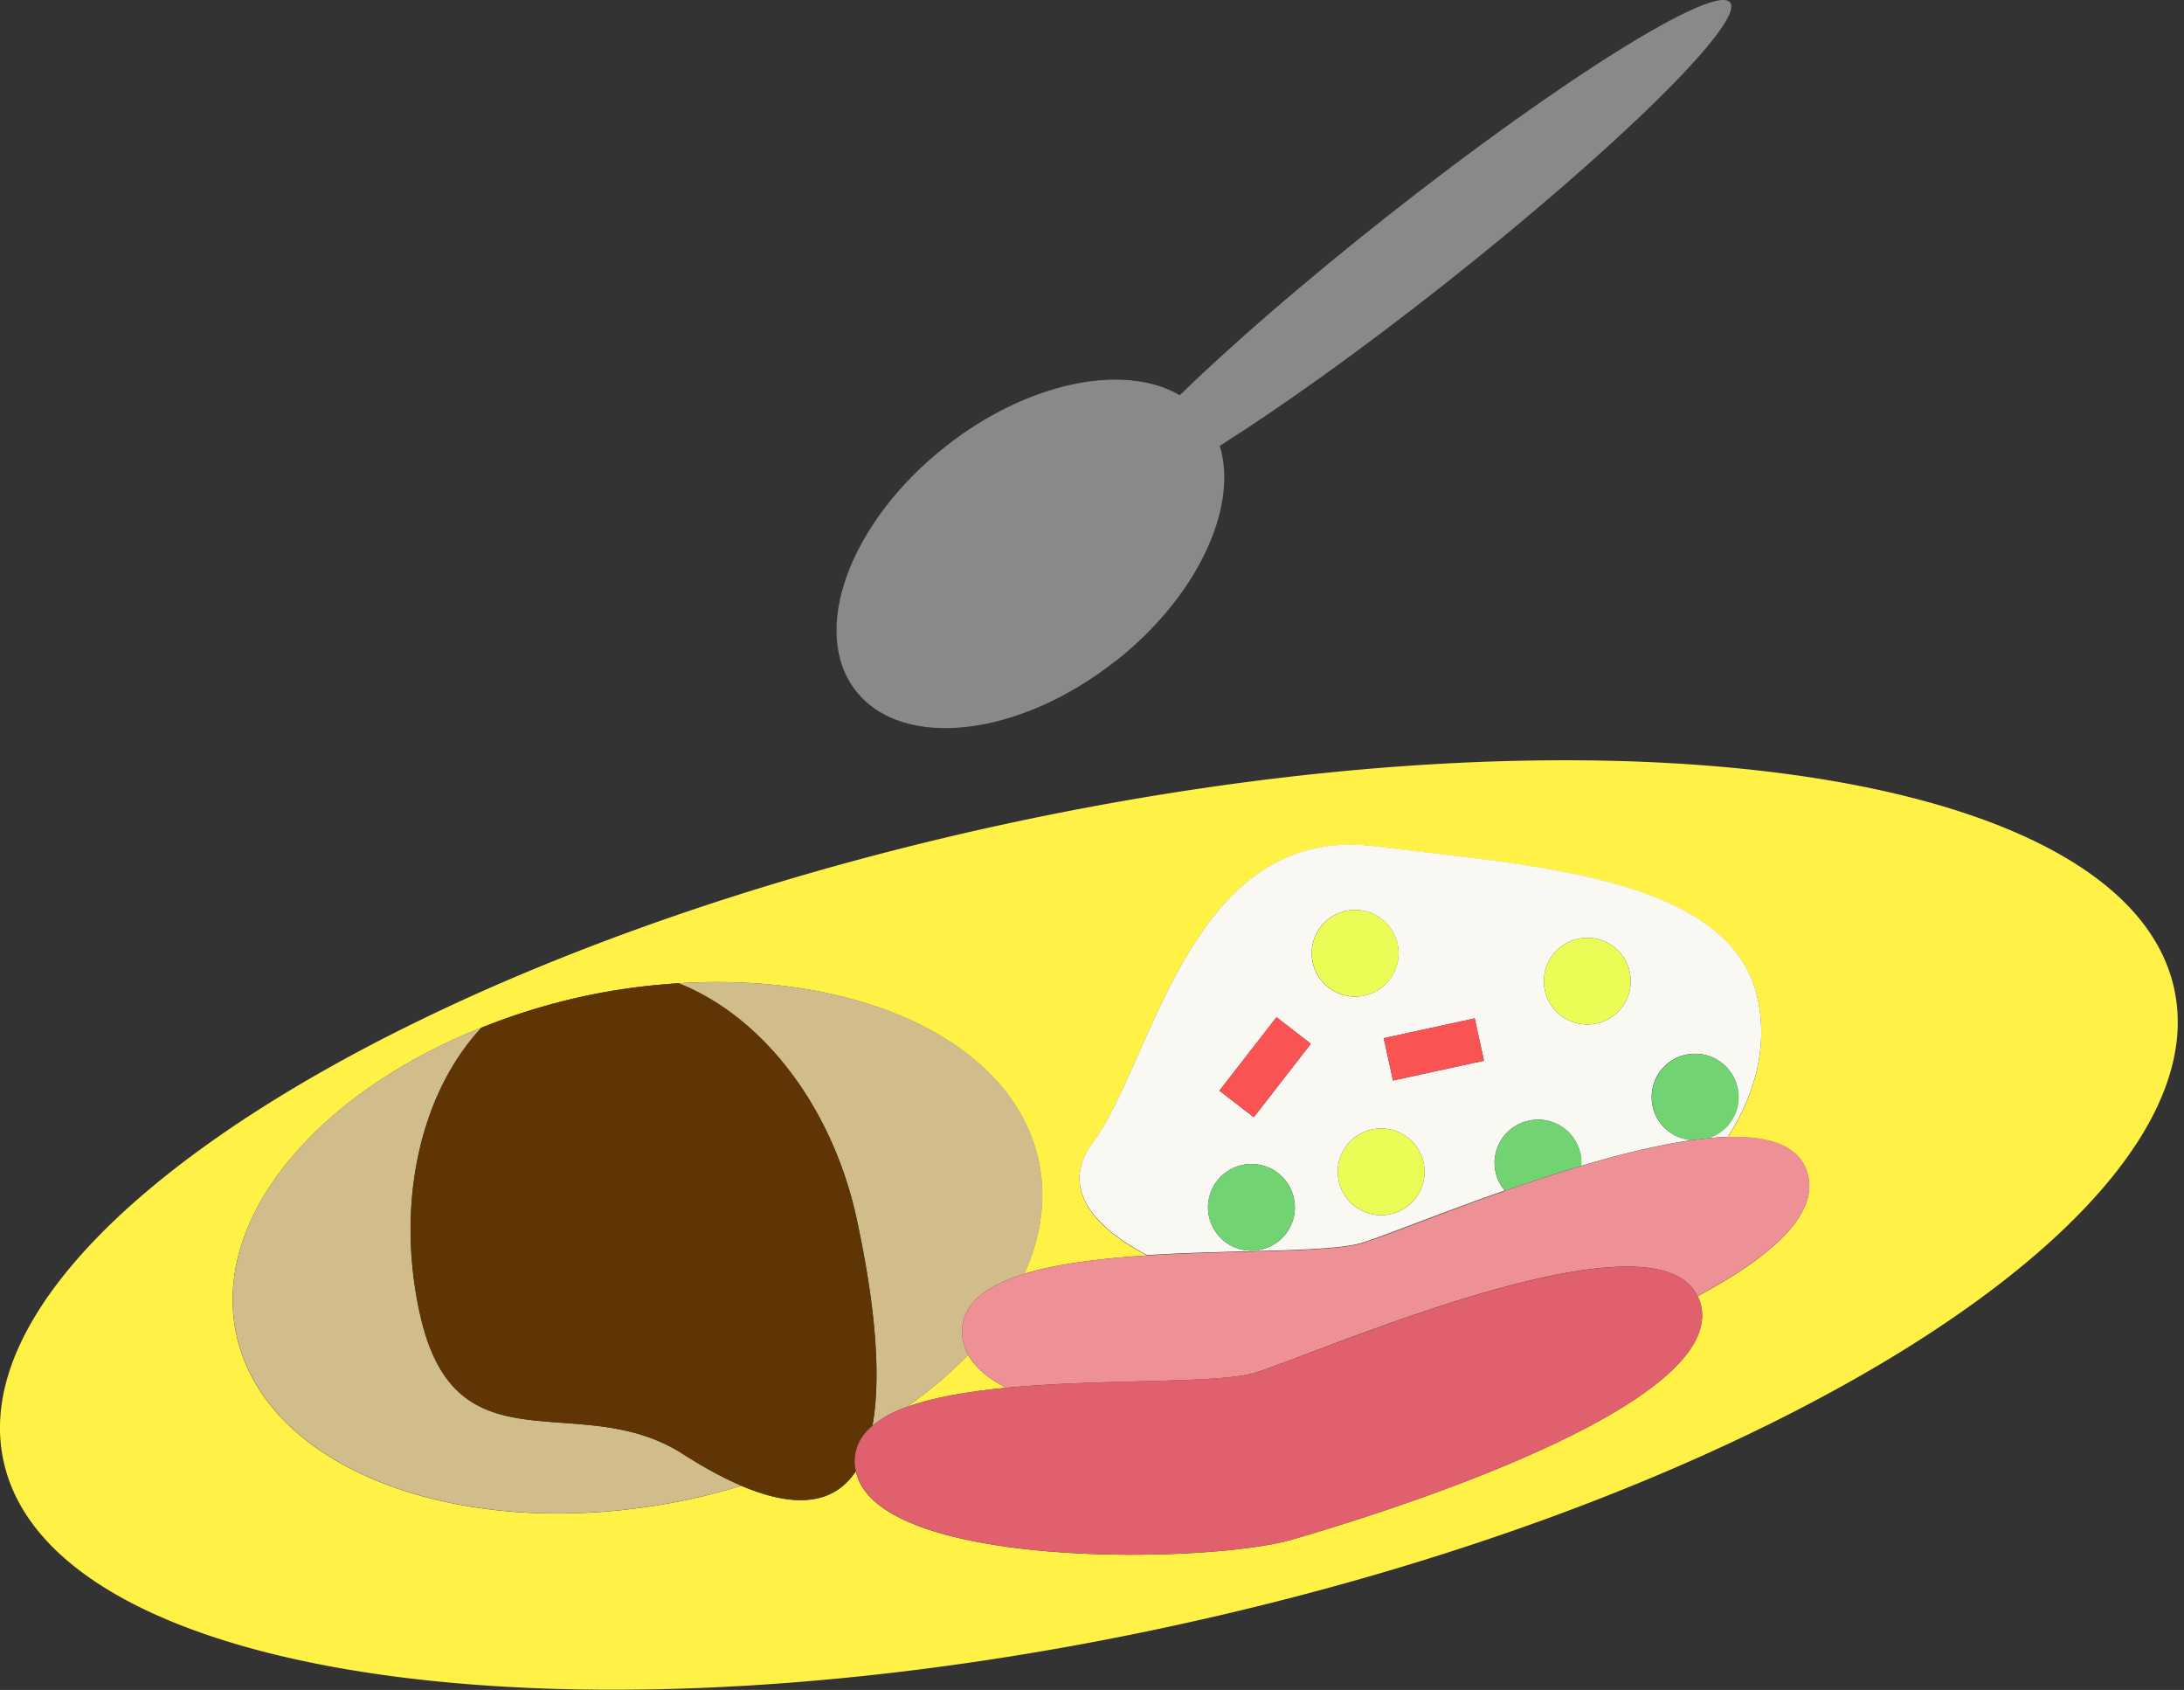
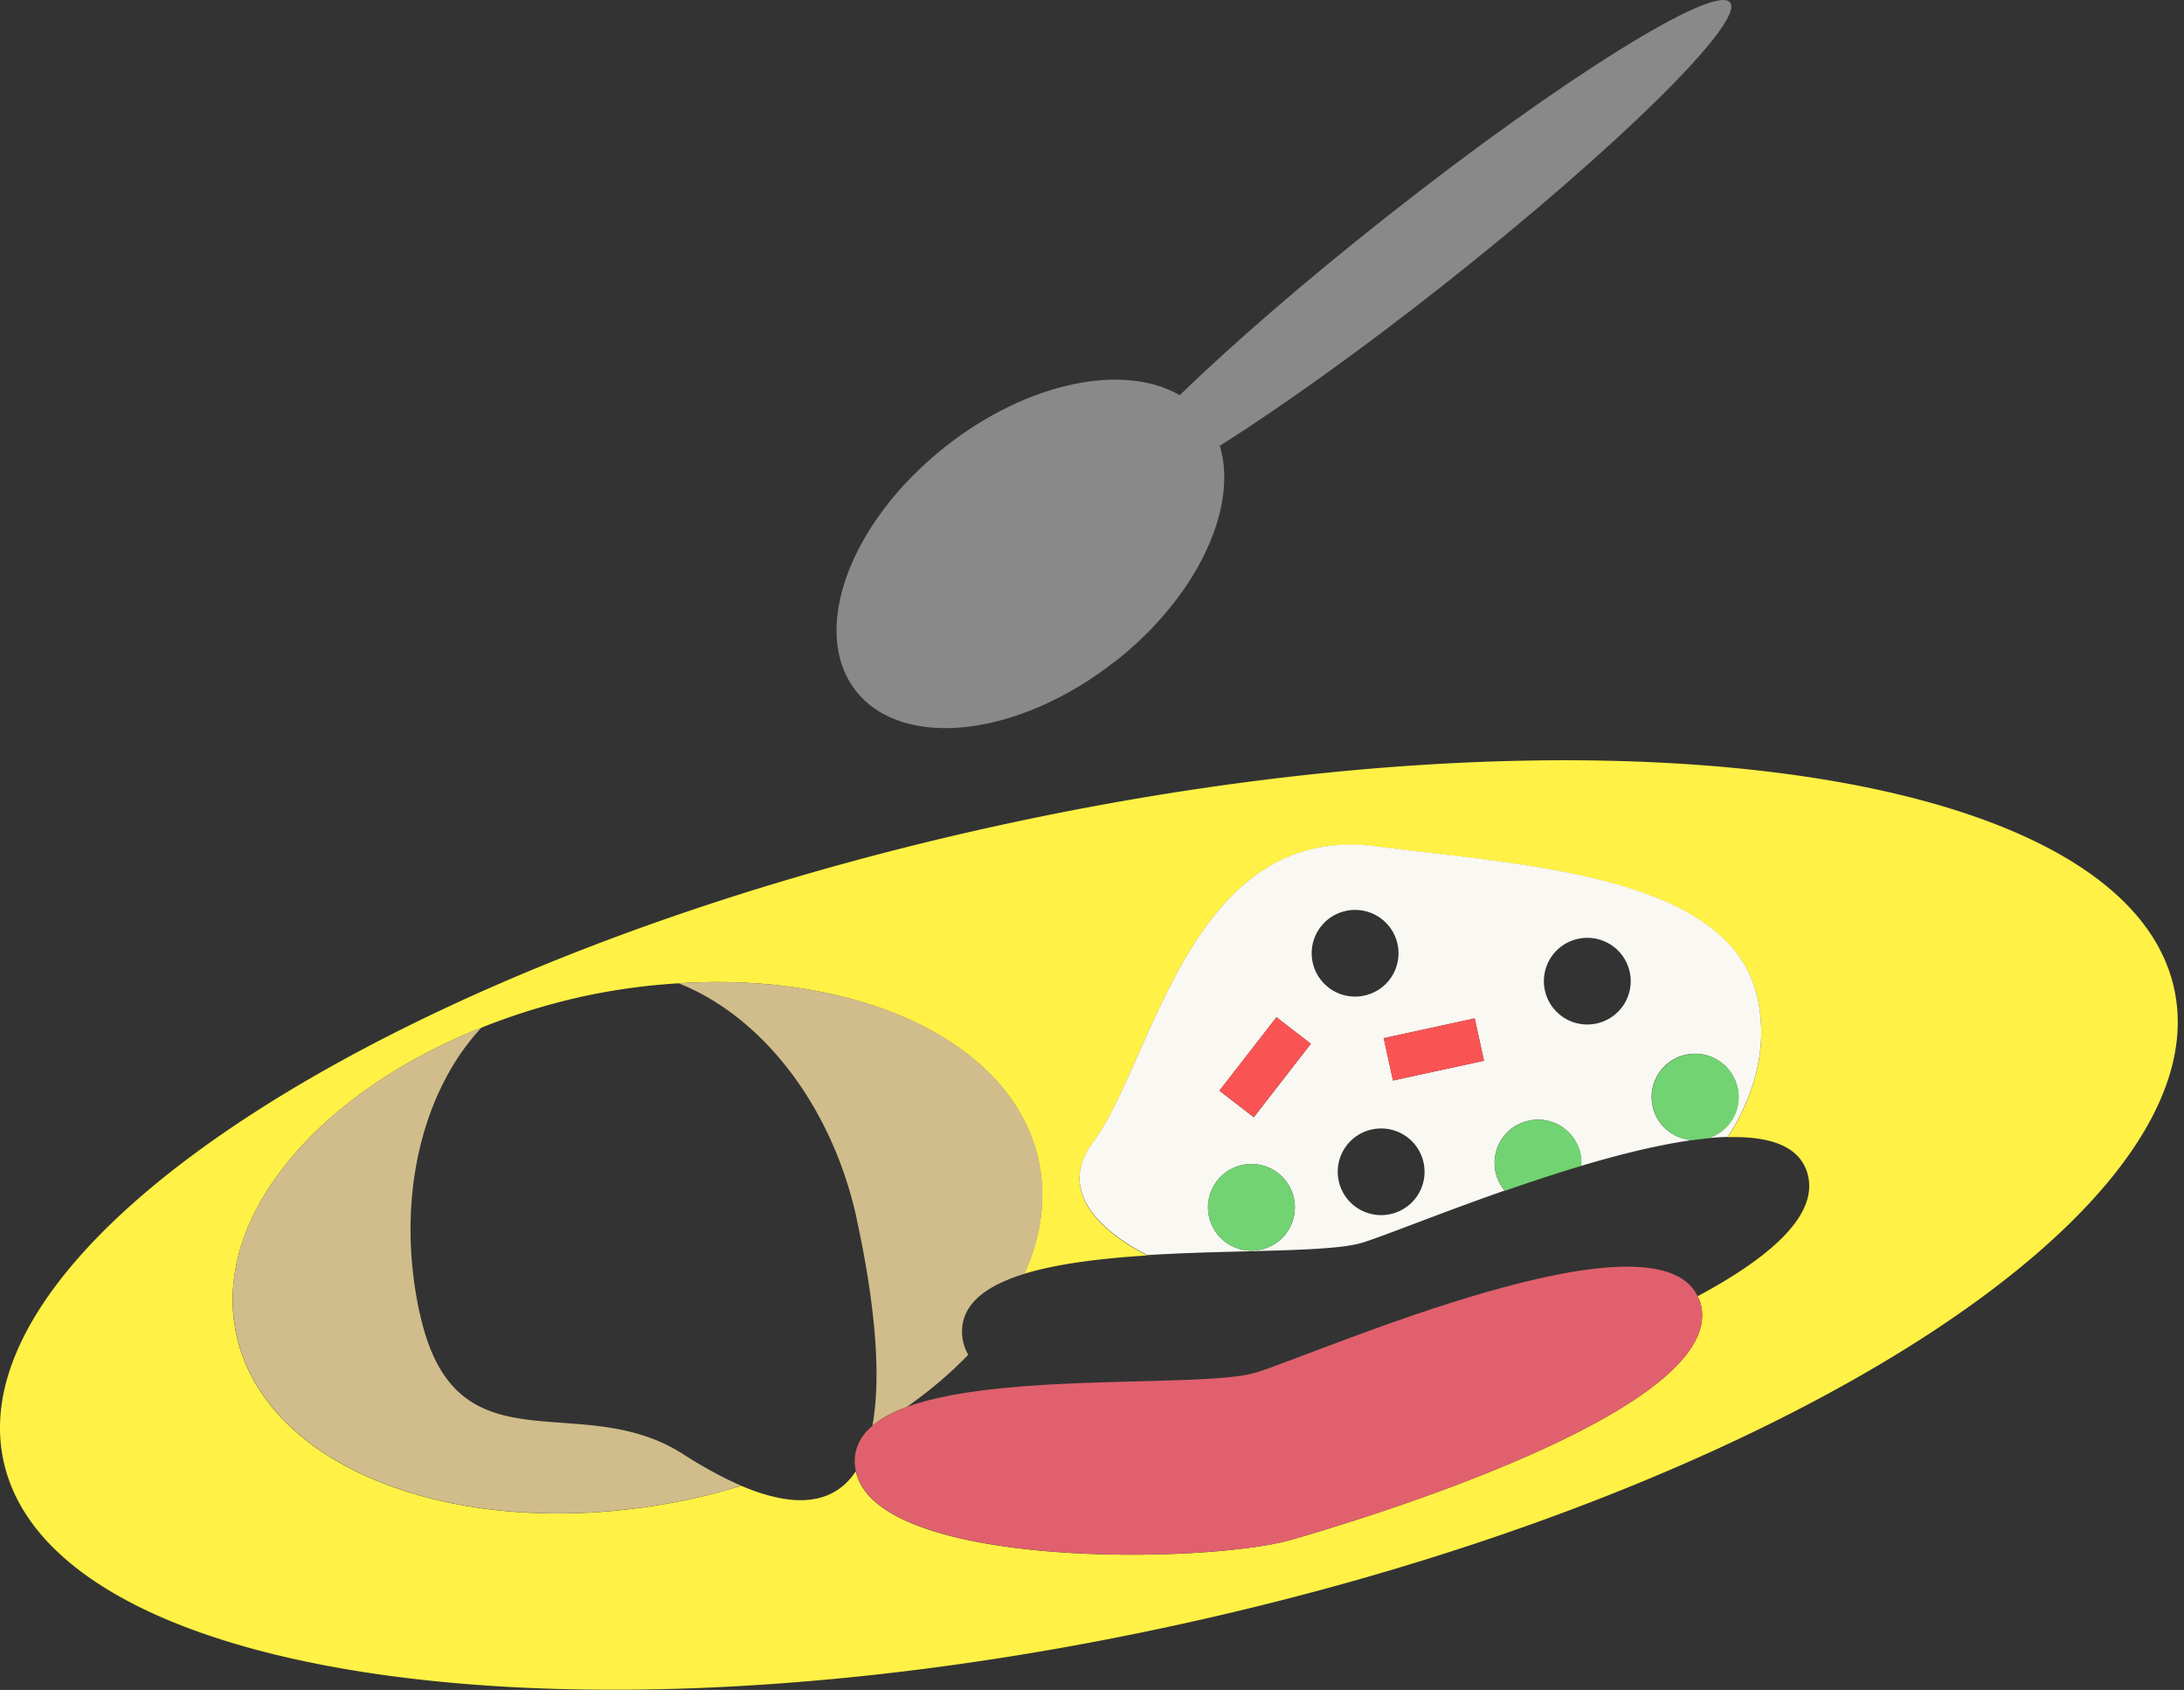
<svg xmlns="http://www.w3.org/2000/svg" width="159" height="123" fill="none">
  <rect width="100%" height="100%" fill="#333333" stroke="none" />
-   <path d="M66.005 102.404c1.96-.711 4.506-1.133 7.25-1.399-1.286-.657-2.25-1.446-2.775-2.4-1.293 1.345-2.798 2.619-4.475 3.799z" fill="#FFF145" />
+   <path d="M66.005 102.404z" fill="#FFF145" />
  <path d="M158.286 71.966c-3.519-16.086-41.748-21.425-85.384-11.928C29.265 69.536-3.258 90.273.26 106.351c3.518 16.087 41.747 21.426 85.384 11.929 43.636-9.498 76.16-30.235 72.641-46.314zm-34.702 22.372c.07.14.141.28.188.437 2.312 7.535-23.488 15.485-29.742 17.29-6.097 1.759-30.211 2.197-31.724-4.987-1.434 2.173-4.012 2.9-8.338 1.063-1.16.344-2.344.673-3.559.938-16.128 3.51-30.987-1.829-33.197-11.92-1.85-8.465 5.807-17.571 17.837-22.363a47.205 47.205 0 017.359-2.267 46.105 46.105 0 016.975-.961c13.229-.852 24.334 4.276 26.215 12.882.603 2.743.188 5.55-1.035 8.262 2.46-.75 5.658-1.126 8.958-1.337-4.185-2.165-6.278-5.089-3.981-8.16 4.42-5.925 7.06-23.349 20.634-21.598 10.745 1.384 25.808 2.048 27.783 11.069.744 3.4-.11 6.894-2.171 10.083 2.986-.086 5.18.602 5.783 2.58.949 3.08-2.805 6.23-8.001 9.004l.016-.015z" fill="#FFF145" />
  <path d="M109.563 86.67a3.17 3.17 0 01-.682-1.353 3.15 3.15 0 012.414-3.752 3.158 3.158 0 013.762 2.408c.062.297.07.594.055.883 2.797-.836 5.587-1.524 8.064-1.876-1.364-.102-2.555-1.063-2.861-2.462a3.15 3.15 0 012.414-3.752 3.157 3.157 0 013.762 2.407c.353 1.603-.596 3.174-2.132 3.666.494-.047.972-.078 1.427-.093 2.061-3.19 2.915-6.684 2.17-10.084-1.974-9.02-17.037-9.685-27.782-11.068C86.601 59.85 83.96 77.274 79.539 83.19c-2.296 3.072-.195 5.995 3.982 8.16 6.489-.406 13.362-.18 15.697-.914 1.662-.524 5.666-2.157 10.322-3.783l.023.015zm5.321-18.338a3.157 3.157 0 013.762 2.407 3.15 3.15 0 01-2.414 3.752 3.157 3.157 0 01-3.761-2.407 3.149 3.149 0 012.413-3.752zm-6.849 8.872l-6.622 1.438-.674-3.08 6.622-1.438.674 3.08zM91.781 90.953a3.158 3.158 0 01-3.762-2.408 3.15 3.15 0 012.414-3.752 3.158 3.158 0 013.762 2.408 3.15 3.15 0 01-2.414 3.752zm-.502-9.638l-2.5-1.93 4.154-5.347 2.5 1.93-4.154 5.347zm4.287-11.264A3.15 3.15 0 0197.98 66.3a3.158 3.158 0 013.762 2.408 3.15 3.15 0 01-2.414 3.752 3.158 3.158 0 01-3.762-2.408zm1.897 15.907a3.15 3.15 0 012.413-3.752 3.157 3.157 0 013.762 2.408 3.15 3.15 0 01-2.414 3.752 3.157 3.157 0 01-3.761-2.408z" fill="#F9F8F2" />
-   <path d="M101.225 88.365c1.708-.375 2.789-2.055 2.413-3.751a3.159 3.159 0 00-3.761-2.408c-1.709.375-2.79 2.056-2.414 3.752a3.16 3.16 0 003.762 2.407zM99.336 72.459c1.708-.375 2.79-2.056 2.414-3.752a3.16 3.16 0 00-3.762-2.408c-1.709.376-2.79 2.056-2.414 3.752a3.16 3.16 0 003.762 2.408zM116.232 74.491c1.709-.375 2.79-2.055 2.414-3.752a3.16 3.16 0 00-3.762-2.407c-1.708.375-2.79 2.056-2.413 3.752a3.159 3.159 0 003.761 2.407z" fill="#ECFC56" />
  <path d="M115.065 83.973a3.16 3.16 0 00-3.762-2.408c-1.709.375-2.79 2.056-2.414 3.752.11.516.361.97.682 1.352 1.787-.625 3.668-1.25 5.556-1.813.016-.29.016-.586-.054-.883h-.008zM126.507 79.181a3.16 3.16 0 00-3.762-2.407c-1.709.375-2.79 2.055-2.414 3.752.306 1.399 1.497 2.36 2.861 2.462a34.91 34.91 0 011.191-.14c1.536-.493 2.484-2.057 2.131-3.667h-.007zM90.433 84.793c-1.708.375-2.79 2.056-2.414 3.752a3.16 3.16 0 003.762 2.408c1.7-.376 2.79-2.056 2.414-3.752a3.16 3.16 0 00-3.762-2.408z" fill="#72D372" />
  <path d="M107.362 74.116l-6.623 1.442.675 3.085 6.623-1.442-.675-3.085zM92.927 74.032l-4.152 5.345 2.503 1.934 4.152-5.345-2.503-1.934z" fill="#F95353" />
  <path d="M62.36 88.686c1.114 5.104 1.913 10.943 1.153 15.086.643-.547 1.481-1.001 2.5-1.368 1.677-1.18 3.182-2.454 4.475-3.799a3.505 3.505 0 01-.447-1.532c-.094-2.157 1.748-3.502 4.546-4.361 1.222-2.713 1.63-5.519 1.034-8.263-1.88-8.614-12.986-13.733-26.215-12.881 5.98 2.36 11.137 8.785 12.963 17.126l-.008-.008zM30.558 95.604c-1.802-8.255.142-16.165 4.499-20.816-12.03 4.792-19.695 13.898-17.837 22.363 2.21 10.091 17.069 15.43 33.197 11.92a45.535 45.535 0 003.558-.937c-1.27-.54-2.688-1.298-4.27-2.314-7.563-4.839-16.568 1.547-19.139-10.216h-.008z" fill="#D1BD8B" />
-   <path d="M63.513 103.772c.76-4.143-.04-9.982-1.152-15.086-1.826-8.34-6.983-14.765-12.962-17.126-2.281.149-4.609.446-6.975.962a46.135 46.135 0 00-7.36 2.266c-4.349 4.651-6.3 12.562-4.498 20.816 2.57 11.764 11.575 5.378 19.138 10.216 1.583 1.016 3.002 1.774 4.271 2.314 4.319 1.844 6.905 1.117 8.339-1.063a4.457 4.457 0 01-.086-.563c-.047-1.118.43-2.009 1.285-2.744v.008z" fill="#603506" />
-   <path d="M125.801 82.753c-.462.016-.932.04-1.426.094-.384.04-.784.086-1.191.14-2.477.353-5.267 1.04-8.064 1.877a132.15 132.15 0 00-5.557 1.813c-4.655 1.634-8.668 3.267-10.321 3.783-2.336.735-9.209.508-15.698.915-3.3.211-6.504.586-8.957 1.337-2.798.86-4.64 2.204-4.546 4.361.024.555.188 1.063.447 1.532.525.954 1.489 1.743 2.774 2.4 7.124-.68 15.533-.274 18.166-1.11 4.773-1.509 28.966-12.186 32.155-5.565 5.196-2.767 8.95-5.918 8.002-9.005-.611-1.986-2.806-2.666-5.784-2.58v.008z" fill="#ED9196" />
  <path d="M91.428 99.895c-2.633.828-11.042.43-18.166 1.11-2.743.258-5.298.68-7.25 1.399-1.01.367-1.856.821-2.5 1.368-.853.727-1.331 1.626-1.284 2.743.008.196.047.383.086.563 1.512 7.176 25.635 6.746 31.724 4.987 6.254-1.805 32.061-9.747 29.741-17.29-.047-.156-.125-.297-.188-.438-3.189-6.62-27.382 4.057-32.155 5.566l-.008-.008z" fill="#E0616D" />
  <path d="M81.209 48.126c5.98-4.713 8.957-11.201 7.594-15.68 4.443-2.806 10.172-6.886 16.262-11.686 12.641-9.974 21.998-19.182 20.893-20.58-1.105-1.4-12.257 5.549-24.906 15.515-6.09 4.8-11.403 9.411-15.165 13.07-4.059-2.37-11.073-.978-17.053 3.736-7.006 5.518-9.921 13.491-6.505 17.806 3.417 4.314 11.866 3.33 18.872-2.189l.008.008z" fill="#898989" />
</svg>